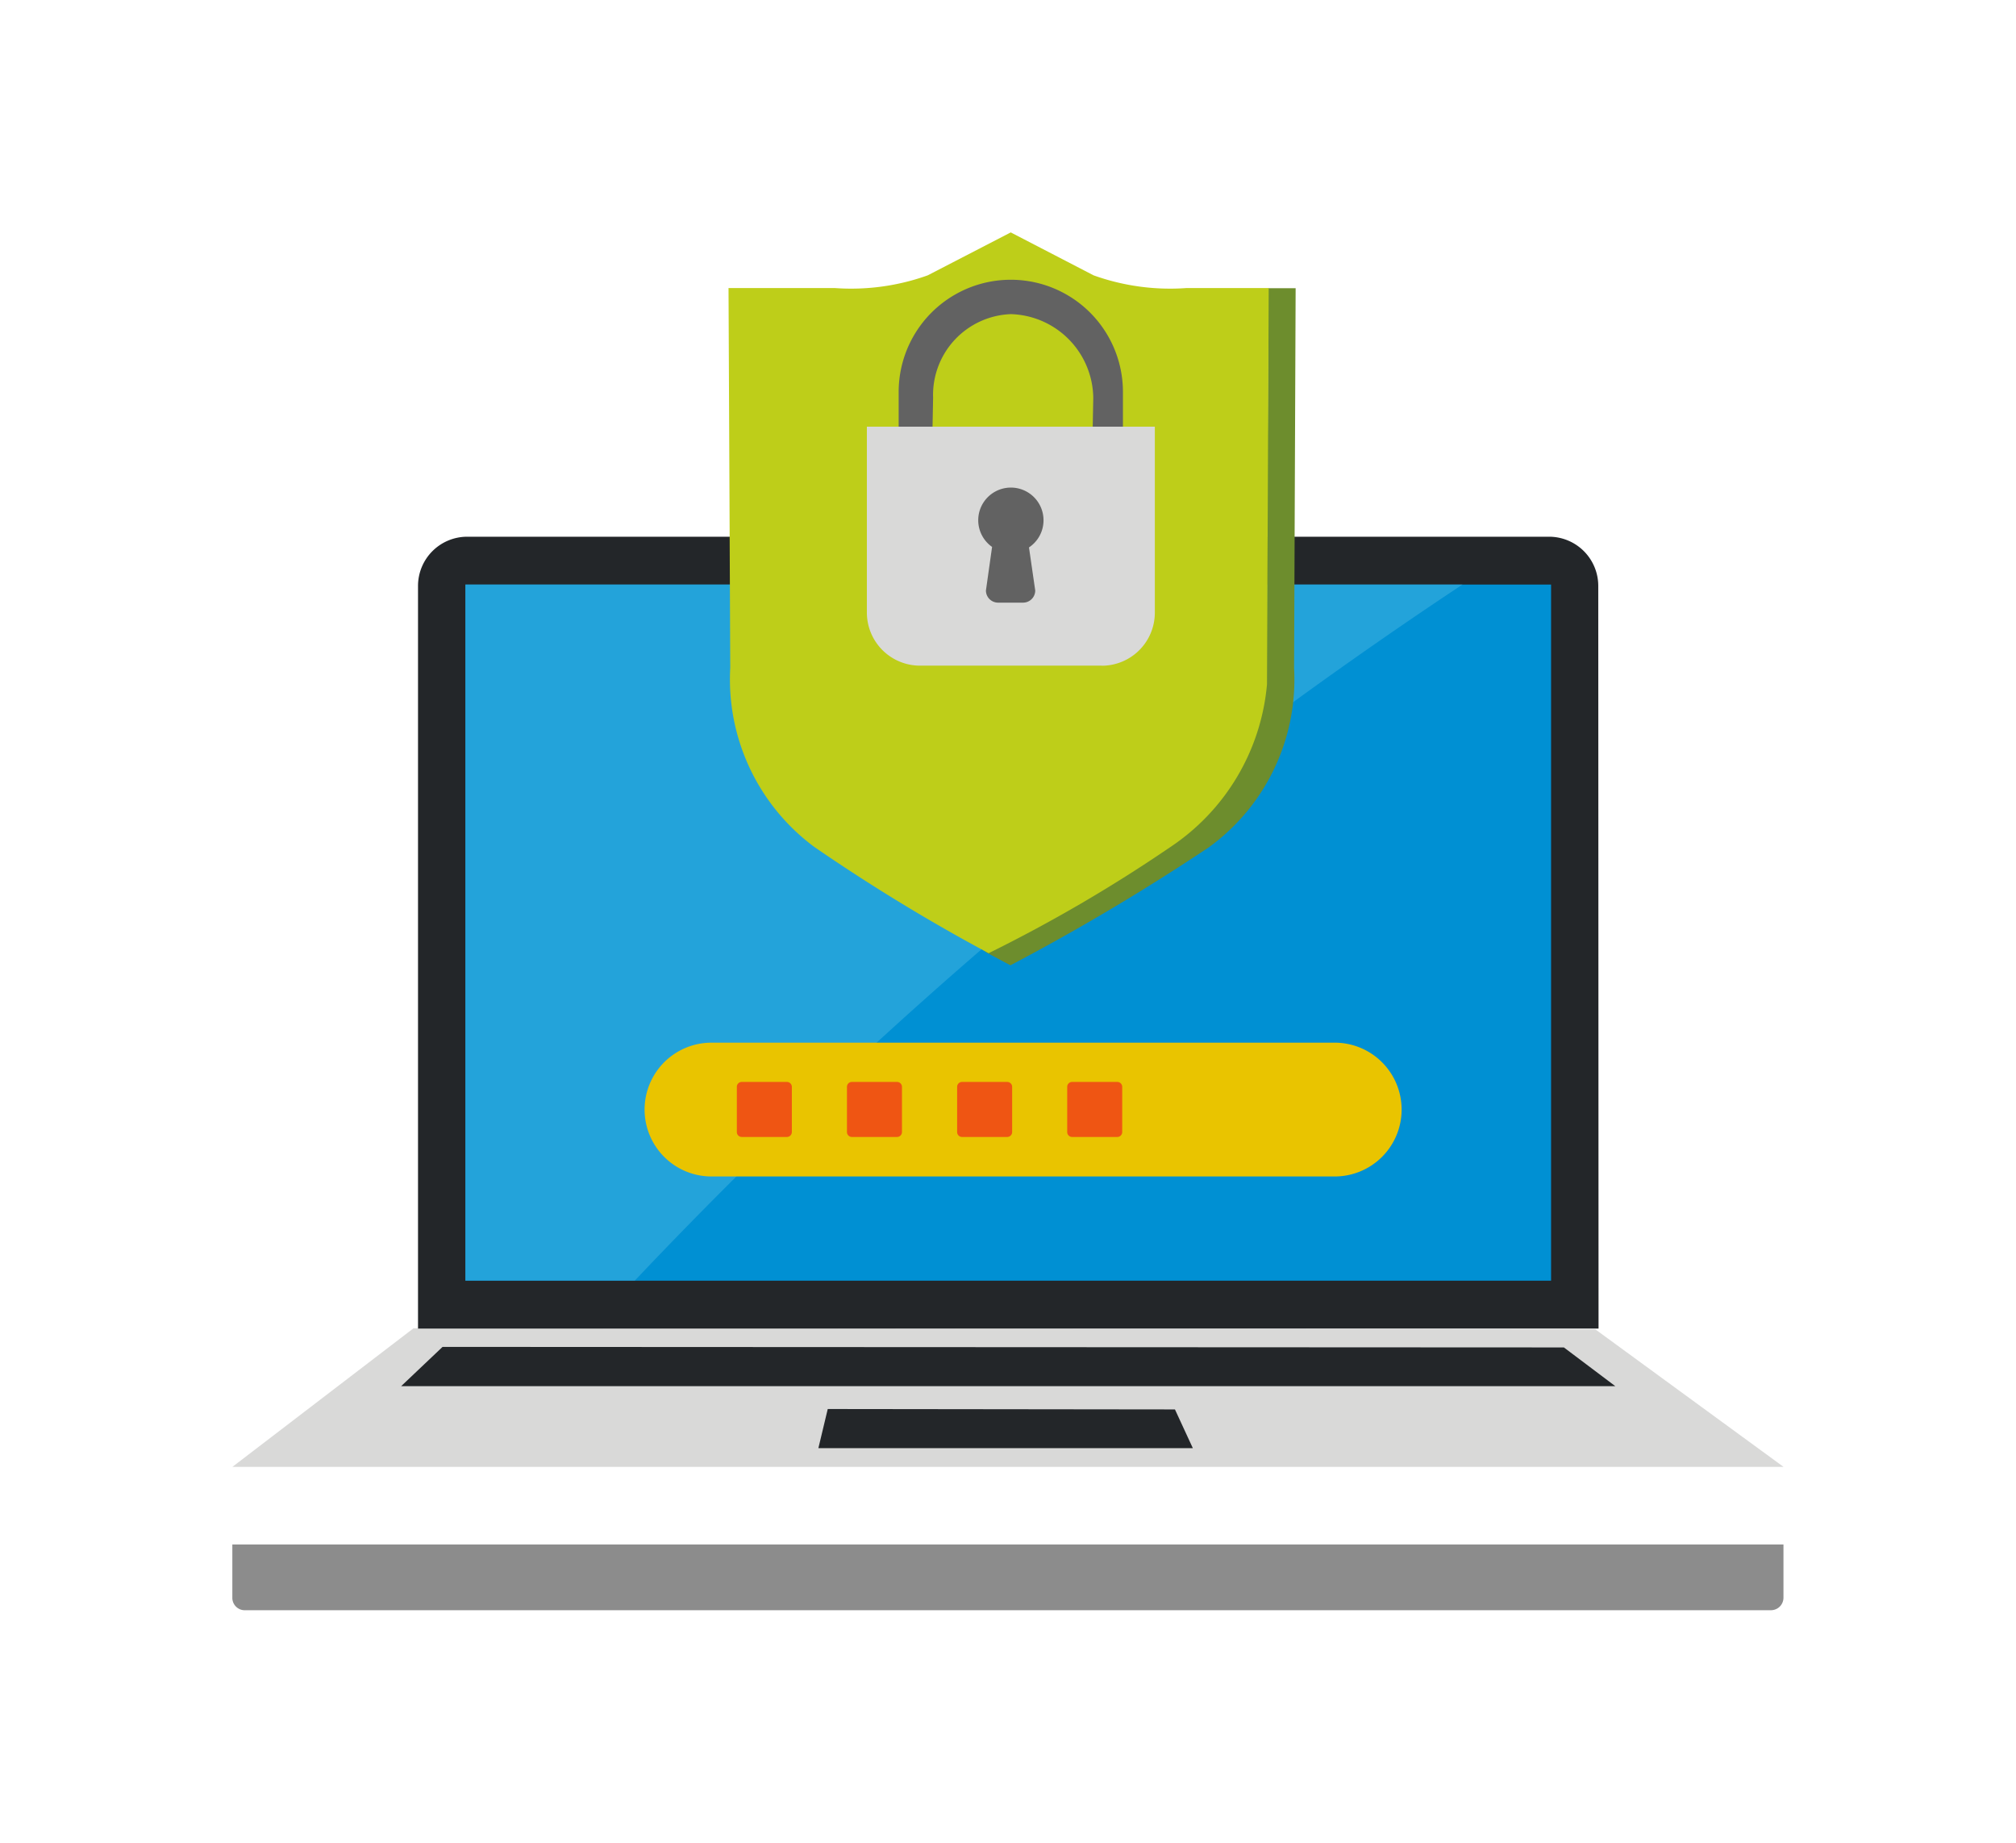
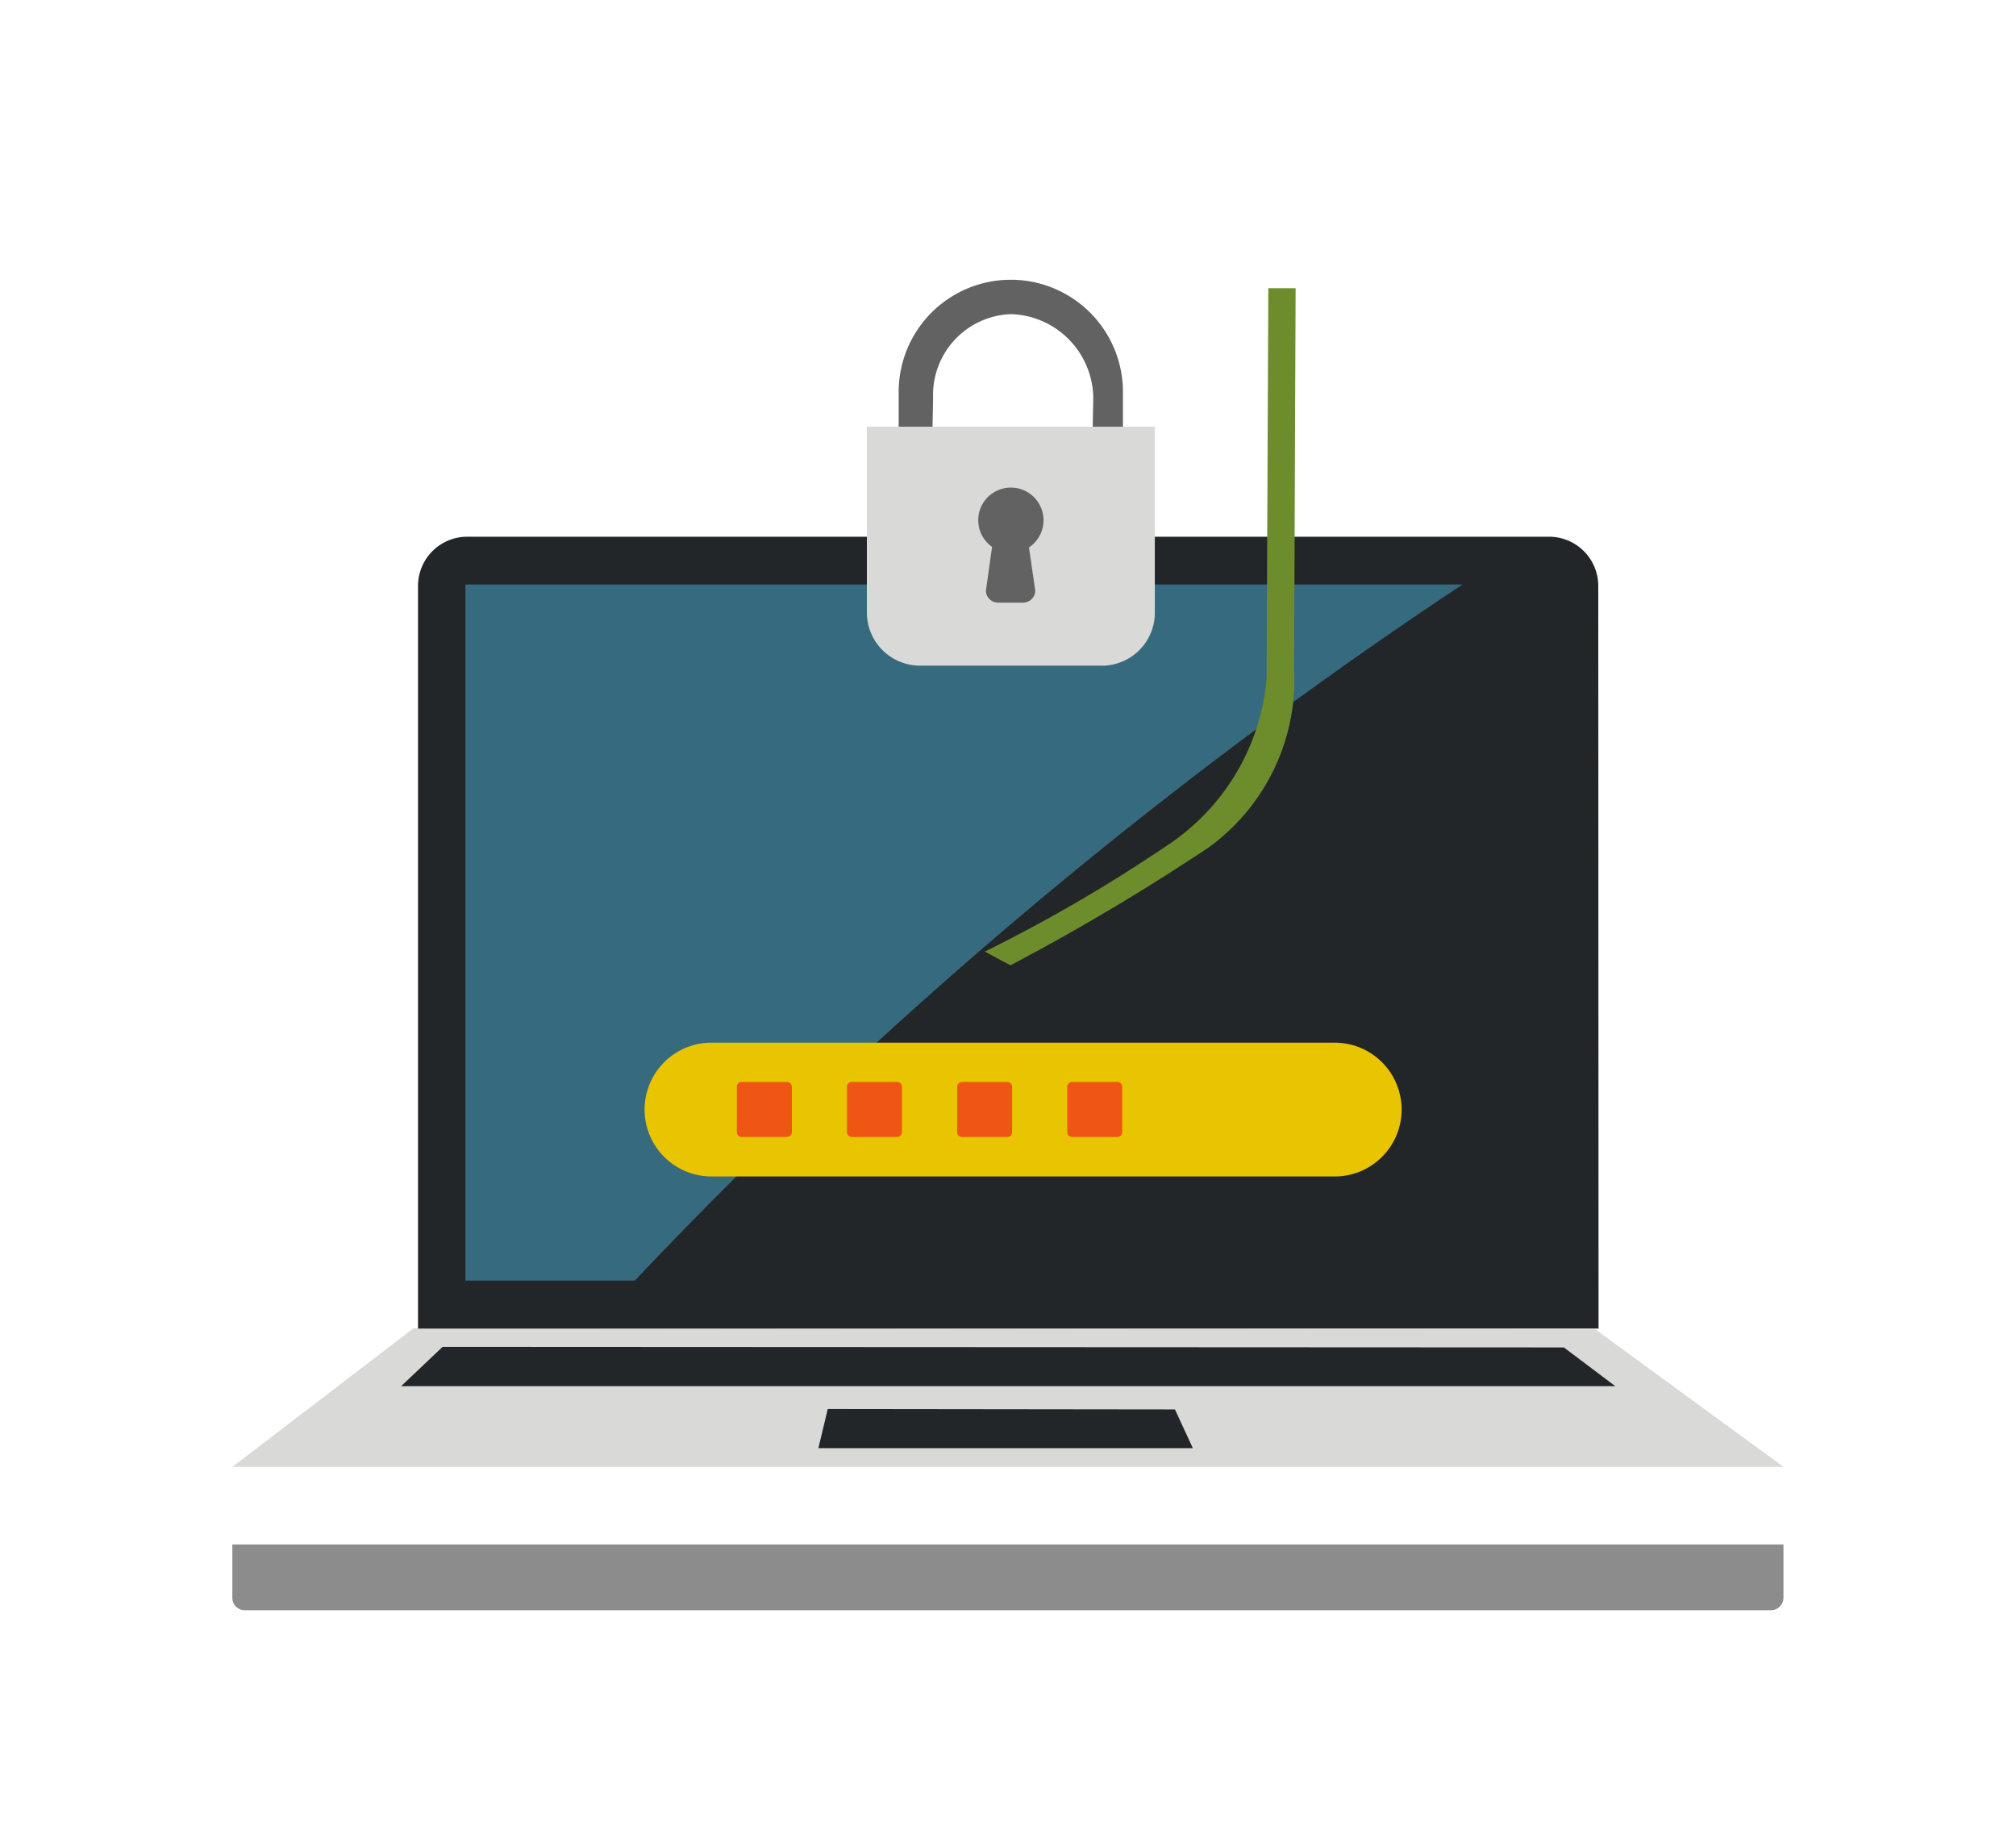
<svg xmlns="http://www.w3.org/2000/svg" class="product-illustration" aria-hidden="true" aria-labelledby="2fa" width="78.061" height="71.333">
  <title id="2fa">Two Factor Authentication</title>
  <defs>
    <filter id="a" width="78.061" height="20.547" x="0" y="50.787" filterUnits="userSpaceOnUse">
      <feOffset dy="3" />
      <feGaussianBlur result="blur" stdDeviation="3" />
      <feFlood flood-opacity=".329" />
      <feComposite in2="blur" operator="in" />
      <feComposite in="SourceGraphic" />
    </filter>
    <filter id="c" width="30.036" height="44.211" x="29.135" y="2.154" filterUnits="userSpaceOnUse">
      <feOffset dy="3" />
      <feGaussianBlur result="blur-2" stdDeviation="3" />
      <feFlood flood-opacity=".329" />
      <feComposite in2="blur-2" operator="in" />
      <feComposite in="SourceGraphic" />
    </filter>
    <filter id="d" width="38.916" height="45.905" x="19.206" y="0" filterUnits="userSpaceOnUse">
      <feOffset dy="3" />
      <feGaussianBlur result="blur-3" stdDeviation="3" />
      <feFlood flood-opacity=".329" />
      <feComposite in2="blur-3" operator="in" />
      <feComposite in="SourceGraphic" />
    </filter>
    <clipPath id="b">
      <path fill="none" d="M0 0h38.608v26.949H0z" data-name="Rectangle 41" />
    </clipPath>
  </defs>
  <g data-name="Group 27">
    <path fill="#d9d9d8" d="M9 56.786h60.059l-7.285-5.322-45.763-.042Z" data-name="Path 111" />
    <path fill="#232629" d="M15.532 53.663h47.015l-1.992-1.5-43.419-.021Z" data-name="Path 112" />
    <path fill="#232629" d="M31.688 56.063h14.5l-.693-1.5-13.444-.016Z" data-name="Path 113" />
  </g>
  <g data-name="Group 28">
    <g filter="url(#a)">
      <path fill="#8c8c8c" d="M68.57 59.337H9.476a.481.481 0 0 1-.48-.482V56.79h60.061v2.06a.485.485 0 0 1-.486.486" data-name="Path 114" />
    </g>
    <path fill="#232629" d="M61.897 51.432H16.186V22.678a1.905 1.905 0 0 1 1.9-1.9h41.9a1.905 1.905 0 0 1 1.9 1.9Z" data-name="Path 115" />
-     <path fill="#0090d3" d="M18.019 22.63h42.04v26.949h-42.04z" data-name="Rectangle 40" />
    <g data-name="Group 24" opacity=".46">
      <g data-name="Group 23">
        <g clip-path="url(#b)" data-name="Group 22" transform="translate(18.02 22.629)">
          <path fill="#4db9e3" d="M38.609-.001H.001v26.949h6.558A184.621 184.621 0 0 1 38.609-.001" data-name="Path 116" />
        </g>
      </g>
    </g>
    <path fill="#e9c400" d="M51.631 45.544H27.498a2.59 2.59 0 0 1 0-5.179h24.133a2.59 2.59 0 1 1 0 5.179" data-name="Path 117" />
    <path fill="#ef5513" d="M30.471 44.015h-1.75a.19.19 0 0 1-.19-.19v-1.75a.189.189 0 0 1 .19-.19h1.75a.19.19 0 0 1 .19.19v1.75a.191.191 0 0 1-.19.19" data-name="Path 118" />
    <path fill="#ef5513" d="M34.735 44.015h-1.75a.19.19 0 0 1-.19-.19v-1.75a.189.189 0 0 1 .19-.19h1.75a.19.19 0 0 1 .19.19v1.75a.191.191 0 0 1-.19.19" data-name="Path 119" />
    <path fill="#ef5513" d="M39.001 44.015h-1.75a.19.19 0 0 1-.19-.19v-1.75a.189.189 0 0 1 .19-.19h1.75a.19.19 0 0 1 .19.19v1.75a.191.191 0 0 1-.19.19" data-name="Path 120" />
    <path fill="#ef5513" d="M43.263 44.015h-1.75a.19.19 0 0 1-.19-.19v-1.75a.189.189 0 0 1 .19-.19h1.75a.19.19 0 0 1 .19.19v1.75a.191.191 0 0 1-.19.19" data-name="Path 121" />
    <g filter="url(#c)">
      <path fill="#6d8d2d" d="M50.168 8.158H49.11l-.067 15.137a8.632 8.632 0 0 1-3.833 6.423 59.778 59.778 0 0 1-7.074 4.12c.6.328.99.531.99.531a85.983 85.983 0 0 0 7.682-4.568 8.027 8.027 0 0 0 3.3-6.941Z" data-name="Path 122" />
    </g>
    <g filter="url(#d)">
-       <path fill="#bece19" d="M49.125 8.151h-3.179a8.792 8.792 0 0 1-3.6-.491l-3.209-1.663-3.216 1.663a8.792 8.792 0 0 1-3.6.491h-4.112l.067 14.7a8.072 8.072 0 0 0 3.261 6.941 71.671 71.671 0 0 0 6.743 4.109 57.913 57.913 0 0 0 7.036-4.109 8.464 8.464 0 0 0 3.743-6.3Z" data-name="Path 123" />
-     </g>
+       </g>
    <path fill="#626262" d="M34.8 16.973h1.3l.03-1.55v-.039a3.129 3.129 0 0 1 3.01-3.223 3.285 3.285 0 0 1 3.192 3.223v.038l-.03 1.55h1.179v-1.8a4.342 4.342 0 1 0-8.684 0v1.8Z" data-name="Path 124" />
    <path fill="#d9d9d8" d="M42.663 25.769h-7.04a2.057 2.057 0 0 1-2.057-2.052v-7.2h11.15v7.2a2.055 2.055 0 0 1-2.053 2.055" data-name="Path 125" />
    <path fill="#626262" d="M40.406 20.141a1.264 1.264 0 1 0-1.992 1.032l-.238 1.688a.471.471 0 0 0 .469.469h.97a.471.471 0 0 0 .47-.469l-.242-1.669a1.259 1.259 0 0 0 .563-1.051" data-name="Path 126" />
  </g>
</svg>